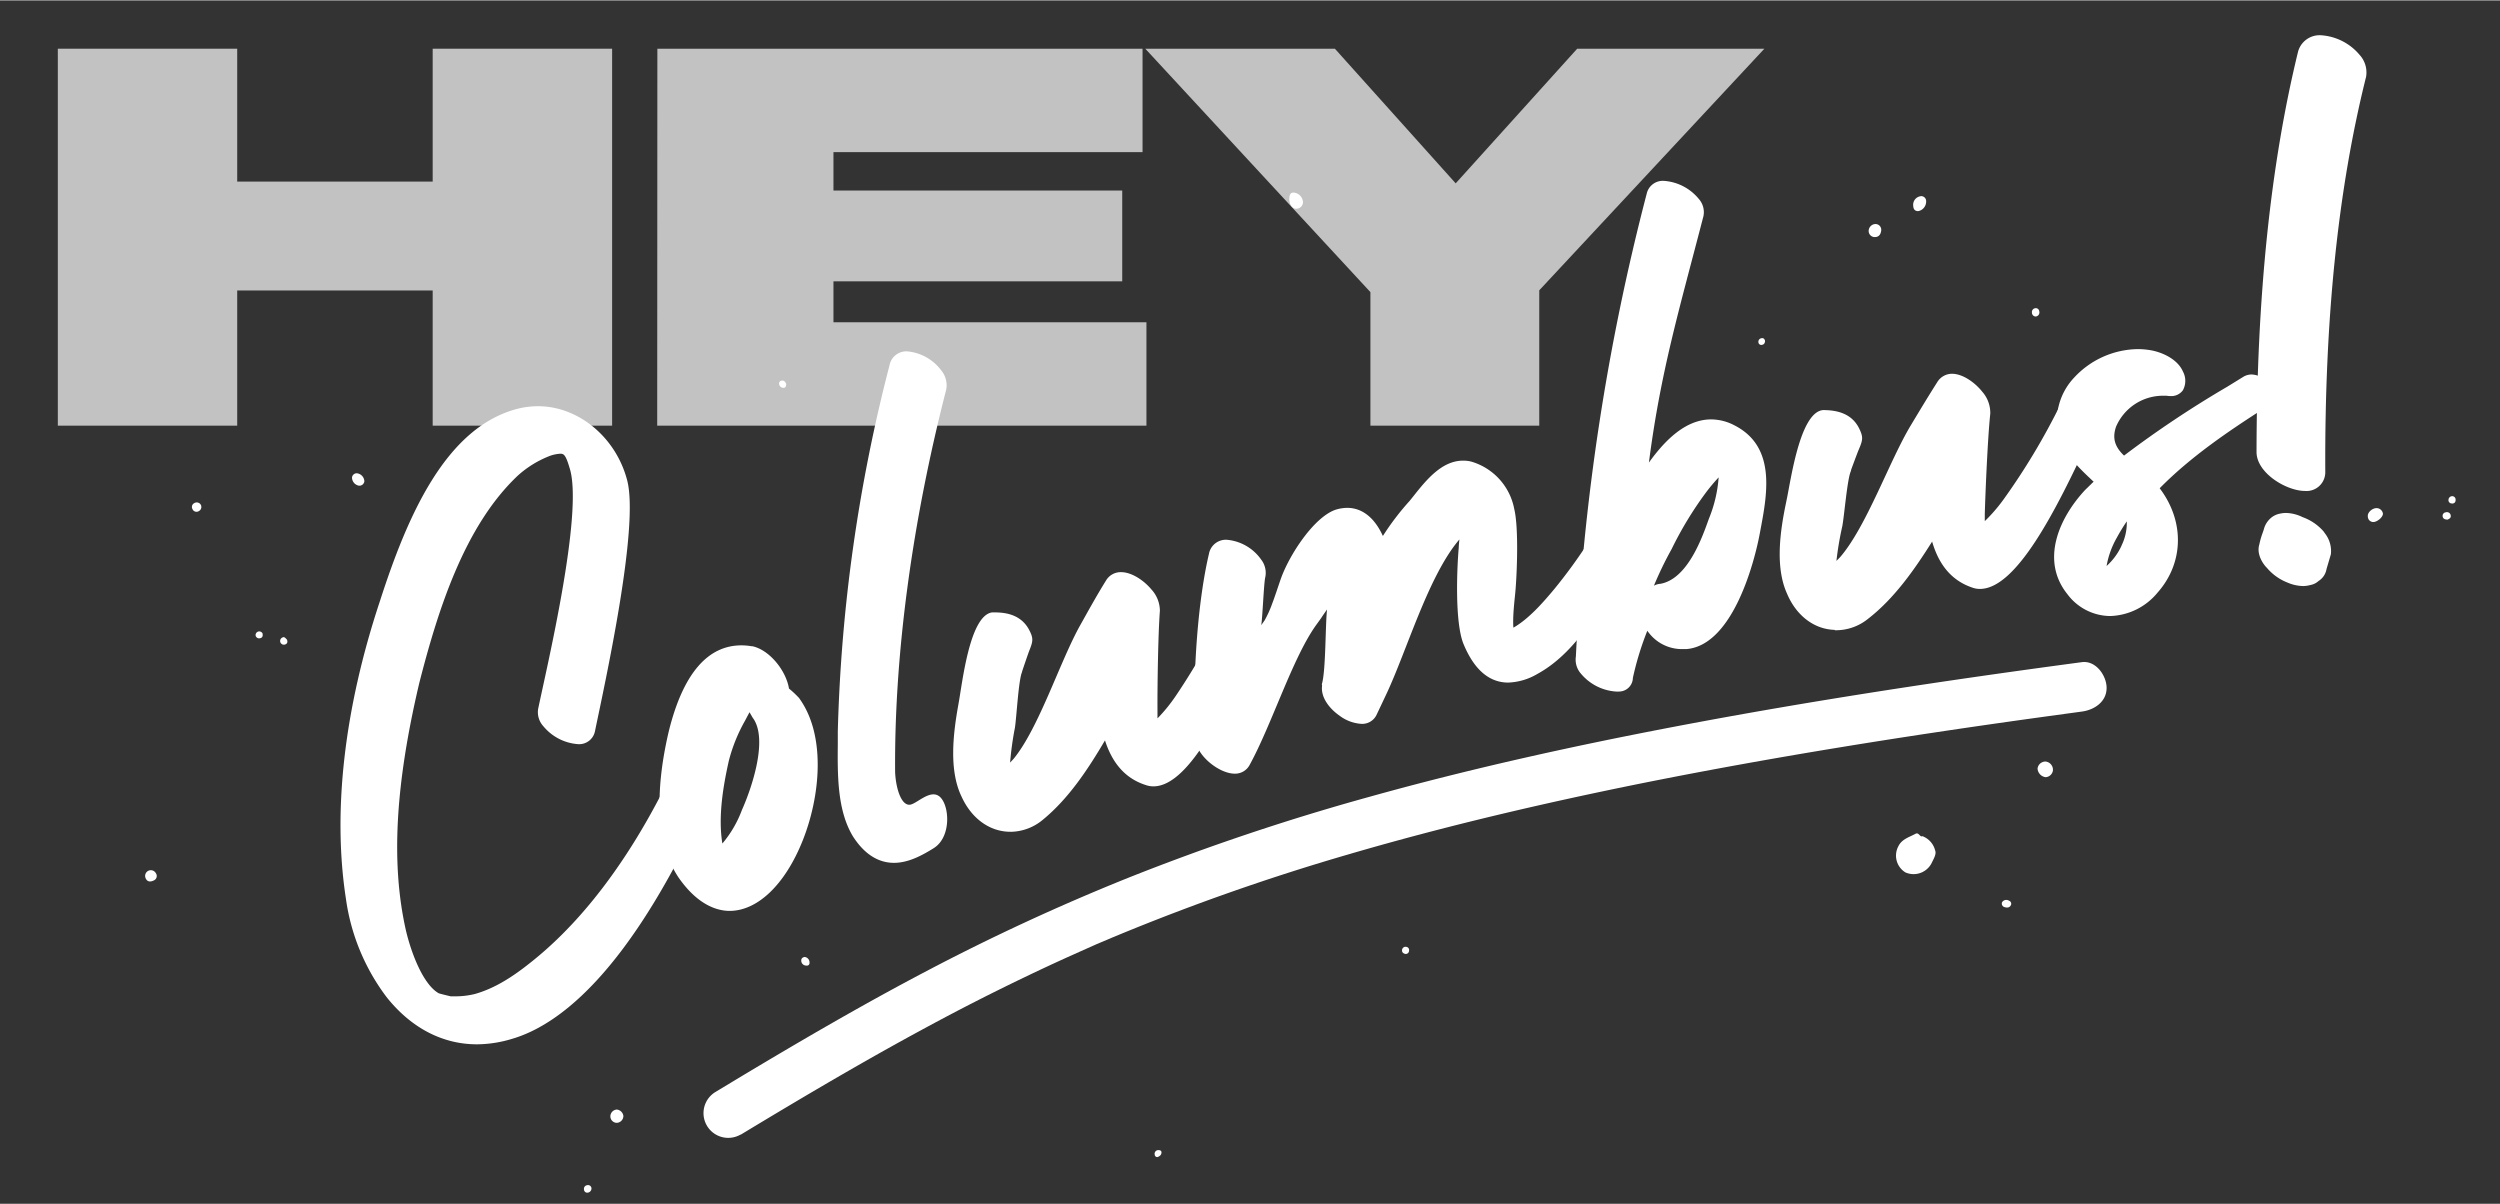
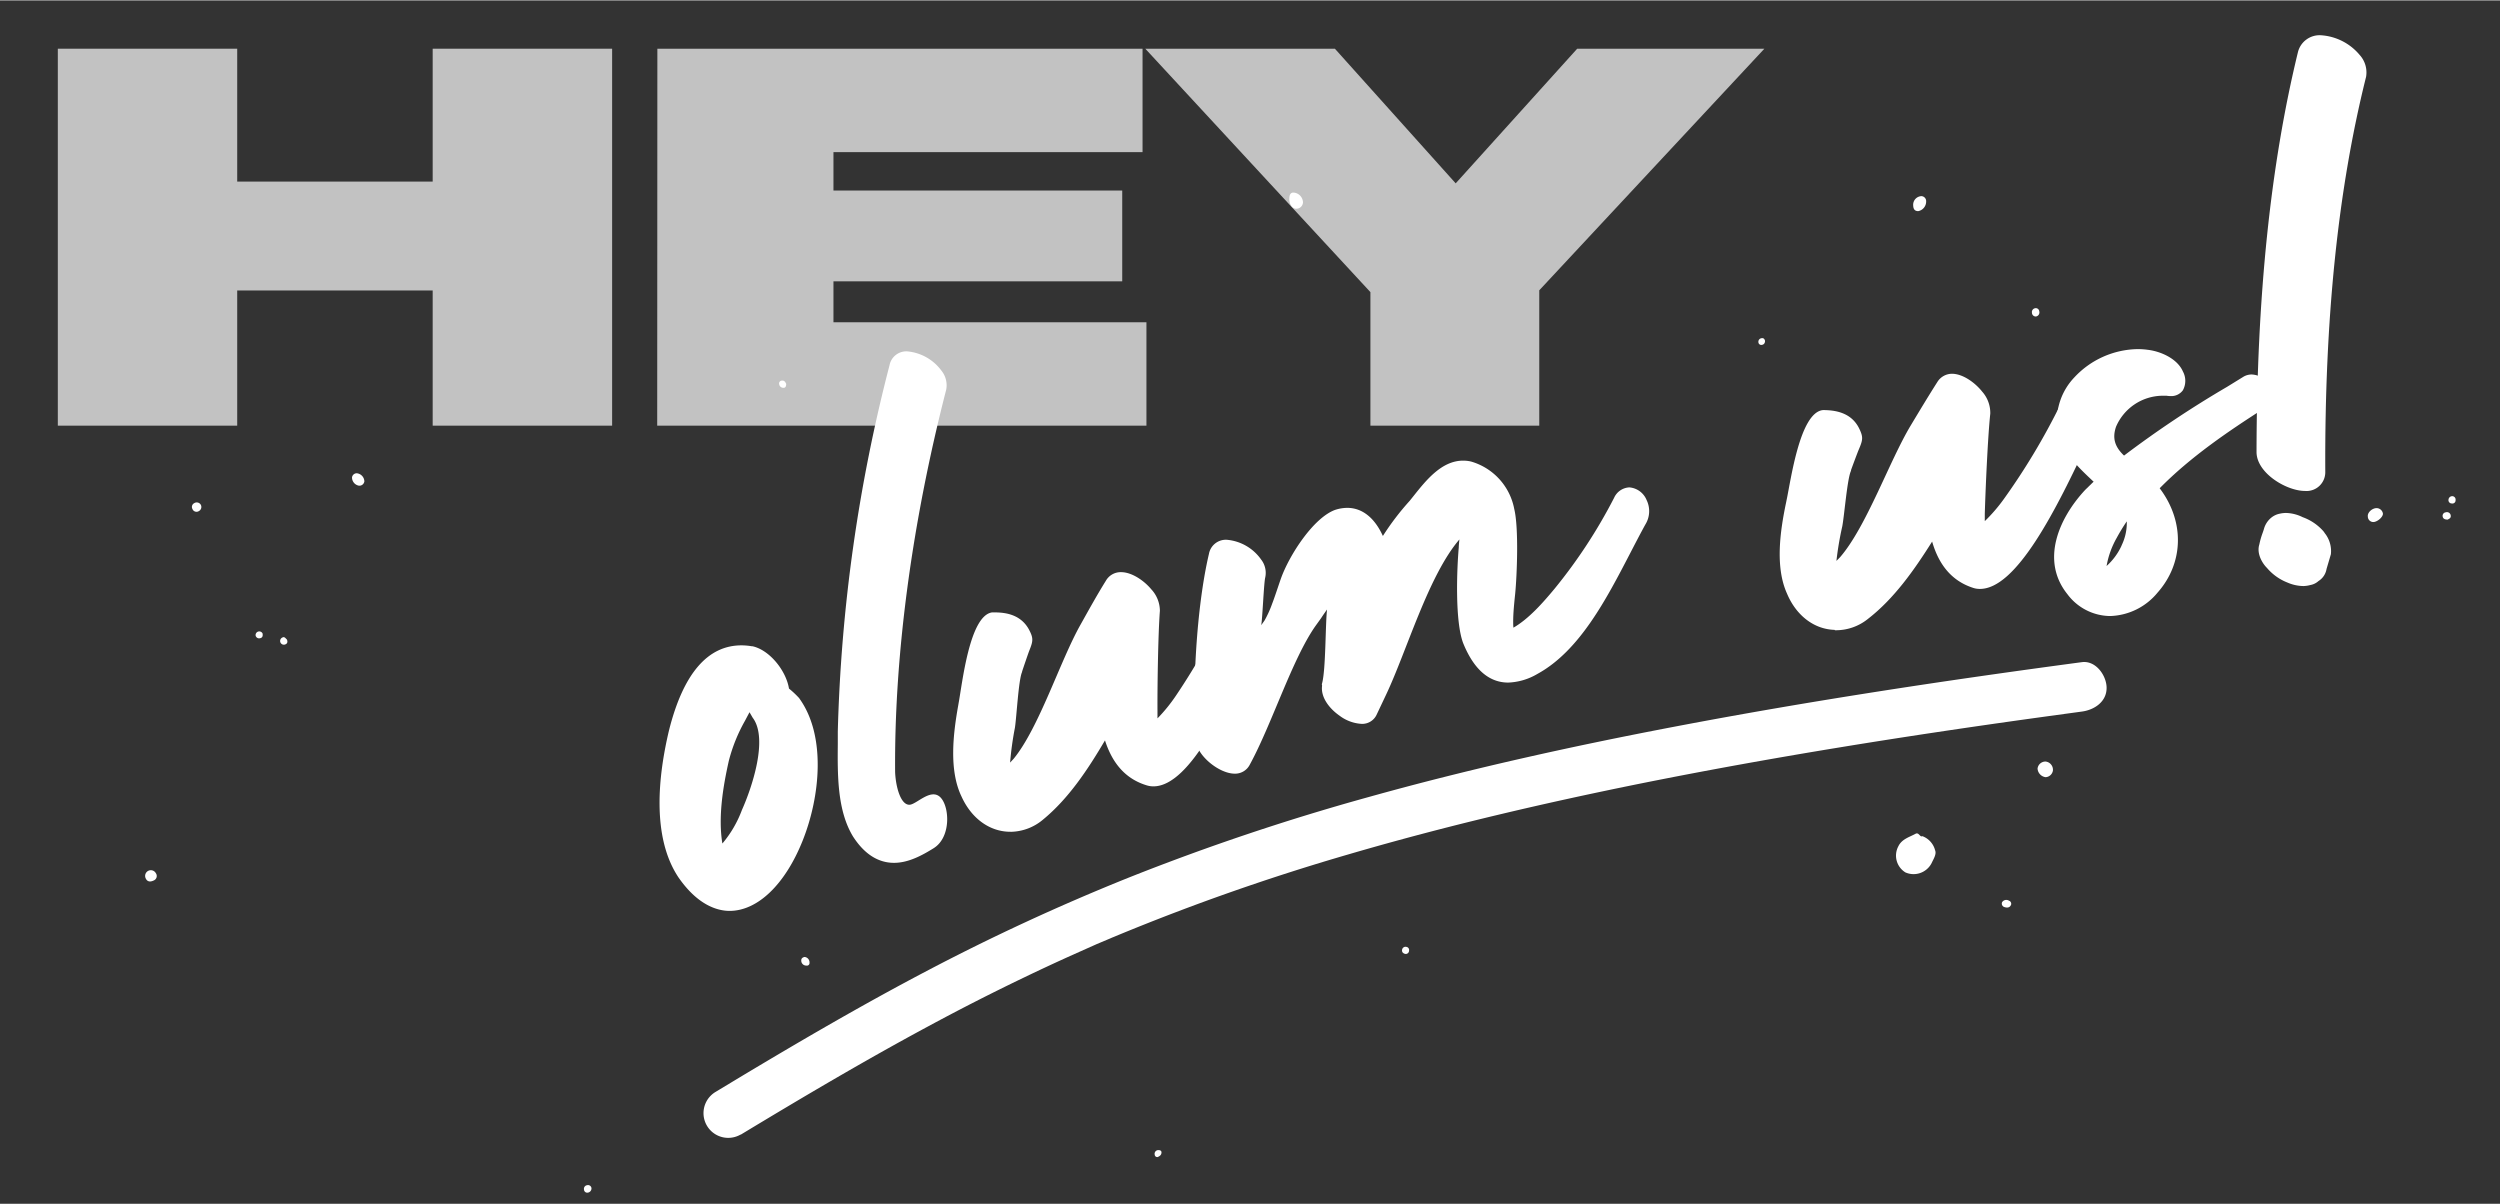
<svg xmlns="http://www.w3.org/2000/svg" width="600px" height="289px" viewBox="0 0 455.3 219.16">
  <rect x="0" y="0" width="455.3" height="219.16" fill="#333333" stroke="none" />
  <defs>
    <style>.cls-1{opacity:0.7;}.cls-2,.cls-3{fill:#fff;}.cls-3{fill-rule:evenodd;}</style>
  </defs>
  <g id="Layer_2" data-name="Layer 2">
    <g class="cls-1">
      <path class="cls-2" d="M10.53,8.8H43.2V33H78.8V8.8h32.68V77.45H78.8V52.83H43.2V77.45H10.53Z" />
      <path class="cls-2" d="M119.72,8.8h88.36V27.63H151.79v7h52.59V51.17H151.79v7.45h57V77.45h-89.1Z" />
      <path class="cls-2" d="M249.58,53.13l-41-44.33h34.53l22,24.52L287.24,8.8h34.09l-41,44V77.45H249.58Z" />
    </g>
    <path class="cls-3" d="M350.1,152.21a3.74,3.74,0,0,1,2.32,2.57c.3.7-.29,1.59-.63,2.33a3.69,3.69,0,0,1-4.78,1.7,3.59,3.59,0,0,1-1.29-4.74c.64-1.34,2-1.67,3.13-2.29C349.48,151.44,349.66,152.46,350.1,152.21Z" />
    <path class="cls-3" d="M372.54,138.62a1.51,1.51,0,0,1,1.34,1.62,1.43,1.43,0,0,1-1.33,1.23,1.69,1.69,0,0,1-1.47-1.56A1.45,1.45,0,0,1,372.54,138.62Z" />
    <path class="cls-3" d="M235.57,35a1.85,1.85,0,0,1,1.73,1.75,1.21,1.21,0,0,1-1.13,1.19c-.75.09-1.38-.76-1.36-1.76C234.82,35.34,235.05,35,235.57,35Z" />
    <path class="cls-3" d="M432.3,95a1,1,0,0,1-1.07-1c-.1-.68.68-1.45,1.49-1.53a1.18,1.18,0,0,1,1.26,1C434,94.09,433,94.94,432.3,95Z" />
    <path class="cls-3" d="M350.79,36.59a1.78,1.78,0,0,1-1.44,1.79c-.72,0-.9-.47-.92-1.05a1.57,1.57,0,0,1,1.49-1.68A.9.9,0,0,1,350.79,36.59Z" />
-     <path class="cls-3" d="M112.32,202a1.34,1.34,0,0,1,1.21,1.16,1.26,1.26,0,0,1-1.25,1.26,1.19,1.19,0,0,1-1.12-1.22A1.26,1.26,0,0,1,112.32,202Z" />
-     <path class="cls-3" d="M341.51,40.73a1.05,1.05,0,0,1,1.1,1.14c-.06.64-.36,1.19-1.06,1.23a1.11,1.11,0,0,1-1.23-1.05A1.28,1.28,0,0,1,341.51,40.73Z" />
    <path class="cls-3" d="M66.36,87.58a.91.91,0,0,1-1,.8,1.52,1.52,0,0,1-1.25-1.51.87.87,0,0,1,.88-.75A1.54,1.54,0,0,1,66.36,87.58Z" />
    <path class="cls-3" d="M28,160.28c-.62.3-1.15.25-1.44-.33a1,1,0,0,1,1.82-1A.88.88,0,0,1,28,160.28Z" />
    <path class="cls-3" d="M36.58,91.88A.84.84,0,0,1,36.23,93a.79.79,0,0,1-1.18-.37.77.77,0,0,1,.33-1.07A.85.85,0,0,1,36.58,91.88Z" />
    <path class="cls-3" d="M364.62,164.24a.91.91,0,0,1,1.25-.28.59.59,0,0,1,.39.73c-.22.56-.71.6-1.2.44A.66.66,0,0,1,364.62,164.24Z" />
    <path class="cls-3" d="M445.78,94.56c-.54,0-.85-.17-.92-.56a.64.64,0,0,1,.57-.77.69.69,0,0,1,.9.63C446.38,94.31,446,94.42,445.78,94.56Z" />
    <path class="cls-3" d="M370.78,57.57a.69.69,0,0,1-.72-.67.71.71,0,0,1,.54-.83.63.63,0,0,1,.79.55A.75.75,0,0,1,370.78,57.57Z" />
    <path class="cls-3" d="M107.72,216.32a.78.78,0,0,1-.76.82.58.58,0,0,1-.6-.56.66.66,0,0,1,.56-.8A.63.63,0,0,1,107.72,216.32Z" />
    <path class="cls-3" d="M143.18,69.84c0,.5-.15.73-.5.72a.76.76,0,0,1-.77-.64.52.52,0,0,1,.43-.67C142.88,69.16,143.05,69.57,143.18,69.84Z" />
    <path class="cls-3" d="M47.82,115.3c.07.43,0,.77-.45.86a.65.65,0,0,1-.82-.5.67.67,0,0,1,1.27-.36Z" />
    <path class="cls-3" d="M446.62,90.29a.63.63,0,0,1,.59.73.57.57,0,0,1-.68.6.6.6,0,0,1-.61-.7A.69.69,0,0,1,446.62,90.29Z" />
    <path class="cls-3" d="M255.93,173.66c-.42-.1-.66-.36-.58-.77a.63.63,0,0,1,.8-.51.57.57,0,0,1,.47.66A.61.61,0,0,1,255.93,173.66Z" />
    <path class="cls-3" d="M52.26,116.41c.14.37.12.7-.28.87a.68.68,0,0,1-.58-1.23C51.81,115.8,52,116.18,52.26,116.41Z" />
    <path class="cls-3" d="M321.45,62c0,.38-.18.69-.6.74a.52.52,0,0,1-.61-.49.65.65,0,0,1,.6-.73C321.2,61.46,321.37,61.69,321.45,62Z" />
    <path class="cls-3" d="M210.81,210.66c-.33,0-.5-.2-.52-.47a.67.67,0,0,1,.74-.8c.24,0,.5.11.5.41C211.53,210.3,211.17,210.51,210.81,210.66Z" />
    <path class="cls-3" d="M146.52,174.21a1,1,0,0,1,.91,1.07.47.47,0,0,1-.57.5.9.9,0,0,1-.93-1C145.94,174.46,146.2,174.28,146.52,174.21Z" />
    <path class="cls-2" d="M134.89,206.58c11.28-6.82,22.64-13.54,34.26-19.79q8.5-4.59,17.22-8.78,4.44-2.14,8.93-4.16l4.48-2,2.38-1,.43-.19c.83-.35-1,.44-.2.09l1.32-.55a408.21,408.21,0,0,1,41.93-14.69c17.68-5.17,35.64-9.36,53.71-13,23.37-4.68,46.92-8.43,70.53-11.72l4.71-.65,4.56-.62c2.32-.31,4.62-1.85,4.5-4.5-.1-2.17-2-4.83-4.5-4.5-24.84,3.32-49.63,7.06-74.24,11.76-18.72,3.57-37.35,7.69-55.71,12.82a425.1,425.1,0,0,0-43.44,14.58,395.83,395.83,0,0,0-37,17.09c-11.6,6.09-22.92,12.69-34.15,19.43l-4.26,2.57a4.5,4.5,0,0,0,4.55,7.77Z" />
-     <path class="cls-2" d="M86.87,190.12c-6.3,0-12-3-16.45-8.58A38.46,38.46,0,0,1,63,163.61c-2.45-15.85-.32-34.56,6.16-54.11,5-15.53,12-31.85,25.24-35.16a15.25,15.25,0,0,1,3.59-.43c7.38,0,14.22,5.69,16.24,13.53,2.2,8.54-4,36.62-5.87,45.64a2.93,2.93,0,0,1-3.12,2.37A9,9,0,0,1,99,132.24a3.8,3.8,0,0,1-1-3.17c1.51-7.32,8.35-35.9,5.73-43.93-.72-2.46-1.09-2.58-1.69-2.58a6.8,6.8,0,0,0-1.75.34,18.75,18.75,0,0,0-6,3.66c-9.63,9.1-14.47,24.2-17.93,37.76-4.38,18.57-5.16,32.86-2.46,44.94,1,4.33,3.21,10,6,11.56.22.09,1.42.38,2.18.56.34,0,.67,0,1,0a14.81,14.81,0,0,0,3.42-.43c3.19-.91,6.33-2.68,10.13-5.73,15.91-12.56,25.61-33.16,30-44.33a3.08,3.08,0,0,1,2.93-2.06,4.4,4.4,0,0,1,3.47,1.9,4.08,4.08,0,0,1,.46,3.83c-15.89,40.07-30.68,51.8-40.29,54.58A22.33,22.33,0,0,1,86.87,190.12Z" />
    <path class="cls-2" d="M162.82,157.07c-2.91,0-5.42-1.62-7.47-4.8-2.88-4.73-2.82-11.17-2.77-16.85,0-.78,0-1.54,0-2.27A295.4,295.4,0,0,1,162,66.45a3.11,3.11,0,0,1,3.22-2.53,8.68,8.68,0,0,1,6.24,3.52,4.23,4.23,0,0,1,.86,3.47c-6.25,24.31-9.47,48.39-9.3,69.65.12,2.7,1,5.87,2.54,5.93,1.22.08,3.81-3,5.59-1.46s2.18,7.36-1.14,9.39C168,155.67,165.47,157.07,162.82,157.07Z" />
    <path class="cls-2" d="M184,151.41c-3.74,0-7.06-2.4-8.88-6.4-2.32-4.8-1.54-11.4-.61-16.61l.06-.35c.69-3.7,2-16,6.1-16.59l.51,0c2.25,0,4.84.54,6.24,3.17.83,1.58.72,2.08,0,3.88-.2.52-1.1,3.17-1.28,3.73l0,.07,0,0c-.65,1.4-1,8.25-1.31,10.19a57.92,57.92,0,0,0-.87,6.31l.65-.7c4.63-5.66,8.46-17.83,12.17-24.41,1.49-2.66,3-5.4,4.62-8a3.1,3.1,0,0,1,2.76-1.57c2,0,4.22,1.57,5.51,3.12a5.8,5.8,0,0,1,1.57,3.92c-.32,4.07-.47,13.77-.44,18.27,0,.36,0,.77,0,1.21v.11a29.45,29.45,0,0,0,3.33-4.09,120.94,120.94,0,0,0,9.82-17.53,3.29,3.29,0,0,1,2.9-2c1.32,0-.41,5.74.31,7.09s2.67-.08,2,1.34c-5.44,12.63-12.36,27.57-19.1,27.57h0a4.07,4.07,0,0,1-1.21-.18c-3.7-1.12-6.2-3.81-7.61-8.19-3.12,5.3-6.62,10.59-11.28,14.42a9.35,9.35,0,0,1-5.92,2.23Z" />
    <path class="cls-2" d="M224.89,140.83c-2.9,0-6.87-3.32-7.08-5.92-.74-9.15.08-24.45,2.36-34.09a3.13,3.13,0,0,1,3.23-2.59,8.53,8.53,0,0,1,6.29,3.62,3.94,3.94,0,0,1,.73,3.27c-.26,1.1-.5,7.56-.73,8.67l.61-.86a19.26,19.26,0,0,0,1.39-3.07c.4-1,1.21-3.49,1.55-4.45,1.53-4.37,6-11.23,9.94-12.63a7.3,7.3,0,0,1,2.18-.36c2.75,0,5,1.84,6.49,5.12a48,48,0,0,1,4.89-6.41l.72-.9c2.28-2.86,5.11-6.41,9-6.41a6.4,6.4,0,0,1,1.43.16,11.14,11.14,0,0,1,7.88,8.63c.85,3.44.5,12.2.17,15.49-.18,1.74-.35,3.38-.36,5,0,.38,0,.77.05,1.14,2.78-1.61,5.3-4.46,7.47-7.07a94.25,94.25,0,0,0,10.86-16.58,3.21,3.21,0,0,1,2.78-1.9A3.72,3.72,0,0,1,299.88,91a4.6,4.6,0,0,1-.21,4.42c-.9,1.63-1.81,3.39-2.77,5.24-4.33,8.35-9.23,17.81-16.9,22a11.22,11.22,0,0,1-5.32,1.58c-3.52,0-6.28-2.42-8.21-7.19-1.51-4-1.15-13.43-.8-17.41,0-.47.12-1.47.12-1.47-5.66,6.6-9.55,20.21-13.32,28.2l-1.74,3.68a2.9,2.9,0,0,1-2.75,1.71A7.36,7.36,0,0,1,244,130.3c-1.78-1.23-3.52-3.3-3.22-5.51l-.05-.24.07-.26c.66-2.62.57-10.63.88-13.36-.36.51-.71,1-1.07,1.56l-1,1.39c-4.25,6-8,18-12,25.31A3,3,0,0,1,224.89,140.83Z" />
    <path class="cls-2" d="M419.51,106.66a7.5,7.5,0,0,1-2.93-.64,9.36,9.36,0,0,1-3.72-2.66c-.75-.73-1.94-2.53-1.39-4.28a14.43,14.43,0,0,1,.59-2.07c.1-.28.18-.51.25-.75a4,4,0,0,1,1.27-2,3.49,3.49,0,0,1,1.62-.78,5.12,5.12,0,0,1,1.17-.13,7.25,7.25,0,0,1,3,.77,9.13,9.13,0,0,1,3.78,2.57l.12.16.11.17a5.22,5.22,0,0,1,1.12,3.85l-.79,2.68a3.2,3.2,0,0,1-1.47,2.2,3,3,0,0,1-1.46.72A5.49,5.49,0,0,1,419.51,106.66Zm.28-17.32c-3.34,0-8.73-3.19-8.83-7C411,53.87,413.5,30,418.49,9.47a4.06,4.06,0,0,1,4.19-3.12,10,10,0,0,1,7.05,3.57,4.73,4.73,0,0,1,1.18,4c-5.13,20.55-7.56,44.09-7.43,72A3.41,3.41,0,0,1,419.79,89.34Z" />
    <path class="cls-2" d="M145.6,127.16l-.08-.12-.1-.1a17,17,0,0,0-1.73-1.61c-.53-3.27-3.52-7-6.62-7.7l-.12,0a11.48,11.48,0,0,0-1.91-.17c-6.19,0-10.62,5.2-13.2,15.48-1.94,8.14-3.22,19.39,1.73,26.79,3.47,5,7,6.09,9.33,6.09C138,165.8,143,161,146.19,153S150.47,133.94,145.6,127.16Zm-10.48,20.28a20.47,20.47,0,0,1-3.56,6.11c-.81-4.91.16-10.54,1.17-15.05a29.78,29.78,0,0,1,2.94-7.29l.83-1.57.58,1C140,134.49,136.84,143.62,135.12,147.44Z" />
-     <path class="cls-2" d="M315.91,77.41a9.2,9.2,0,0,0-4.27-1.1c-4.6,0-8.36,3.71-11.34,7.86,2.14-16.63,5.54-27.9,9.93-44.87a3.63,3.63,0,0,0-.85-3.15,9,9,0,0,0-6.33-3.28,3,3,0,0,0-3.15,2.33A412.5,412.5,0,0,0,287,119.48a3.85,3.85,0,0,0,.95,3.17,9.09,9.09,0,0,0,6.33,3.22,4.49,4.49,0,0,0,.64,0,2.53,2.53,0,0,0,2.46-2.48,54.51,54.51,0,0,1,2.63-8.59,3,3,0,0,0,.25.34,7.61,7.61,0,0,0,6.22,3l.66,0c8.46-.71,12.4-15.88,13.37-21.15C321.78,90.23,323.66,81.39,315.91,77.41Zm-4.69,17c-1.18,3.31-3.82,10.92-8.81,11.84a2.79,2.79,0,0,0-1.2.35,65.07,65.07,0,0,1,3.23-6.68,65.79,65.79,0,0,1,6.12-10.12A32.87,32.87,0,0,1,313,86.87,24.49,24.49,0,0,1,311.22,94.41Z" />
    <path class="cls-2" d="M413.77,71a4.07,4.07,0,0,0-3.68-2.87,2.93,2.93,0,0,0-1.48.39l-3.05,1.88A191,191,0,0,0,386.83,82.9c-1.73-1.65-2.15-3.22-1.46-5.25A9.3,9.3,0,0,1,393.78,72c.28,0,.56,0,.79,0a4.39,4.39,0,0,0,.69.06A2.6,2.6,0,0,0,397.55,71a3.58,3.58,0,0,0,0-3.42c-1-2.31-4-3.67-6.44-3.95a12.94,12.94,0,0,0-1.77-.12,16.07,16.07,0,0,0-11.57,5.16,11.49,11.49,0,0,0-3.12,9c.45,4.17,3.64,7.16,6.45,9.81l.19.17-1.51,1.47c-4.81,5.15-8.19,12.86-3.28,19a9.82,9.82,0,0,0,7.81,4,11.61,11.61,0,0,0,8.63-4.27c4.81-5.44,4.93-13,.38-19,5.6-5.69,12.47-10.37,19.09-14.59A2.9,2.9,0,0,0,413.77,71Zm-27.39,28.3a11.32,11.32,0,0,1-2.73,3.71,15.86,15.86,0,0,1,1.85-5.13,33.59,33.59,0,0,1,1.83-3A9.37,9.37,0,0,1,386.38,99.27Z" />
    <path class="cls-2" d="M334.12,114.64c-3.74-.11-7-2.6-8.69-6.65-2.18-4.87-1.22-11.44-.13-16.62l.07-.35c.79-3.68,2.41-15.88,6.57-16.4a3,3,0,0,1,.51,0c2.25.06,4.83.67,6.14,3.34.79,1.61.67,2.1-.09,3.89-.22.51-1.19,3.13-1.39,3.69l0,.06,0,.06c-.69,1.38-1.22,8.21-1.6,10.15a57.81,57.81,0,0,0-1.06,6.27l.67-.68c4.79-5.53,9-17.58,12.87-24,1.57-2.61,3.19-5.31,4.84-7.9A3.14,3.14,0,0,1,355.59,68c2,.06,4.17,1.69,5.42,3.27a5.85,5.85,0,0,1,1.46,4c-.44,4-.87,13.74-1,18.25,0,.35,0,.77,0,1.21,0,0,0,.07,0,.11a29.94,29.94,0,0,0,3.45-4,121.68,121.68,0,0,0,10.32-17.23,3.28,3.28,0,0,1,3-1.92c1.31,0-.58,5.72.1,7.09s2.68,0,2,1.4c-5.8,12.46-13.15,27.21-19.89,27h0a3.75,3.75,0,0,1-1.2-.22c-3.67-1.22-6.1-4-7.37-8.4-3.28,5.21-6.93,10.4-11.7,14.09a9.31,9.31,0,0,1-6,2.06Z" />
  </g>
</svg>